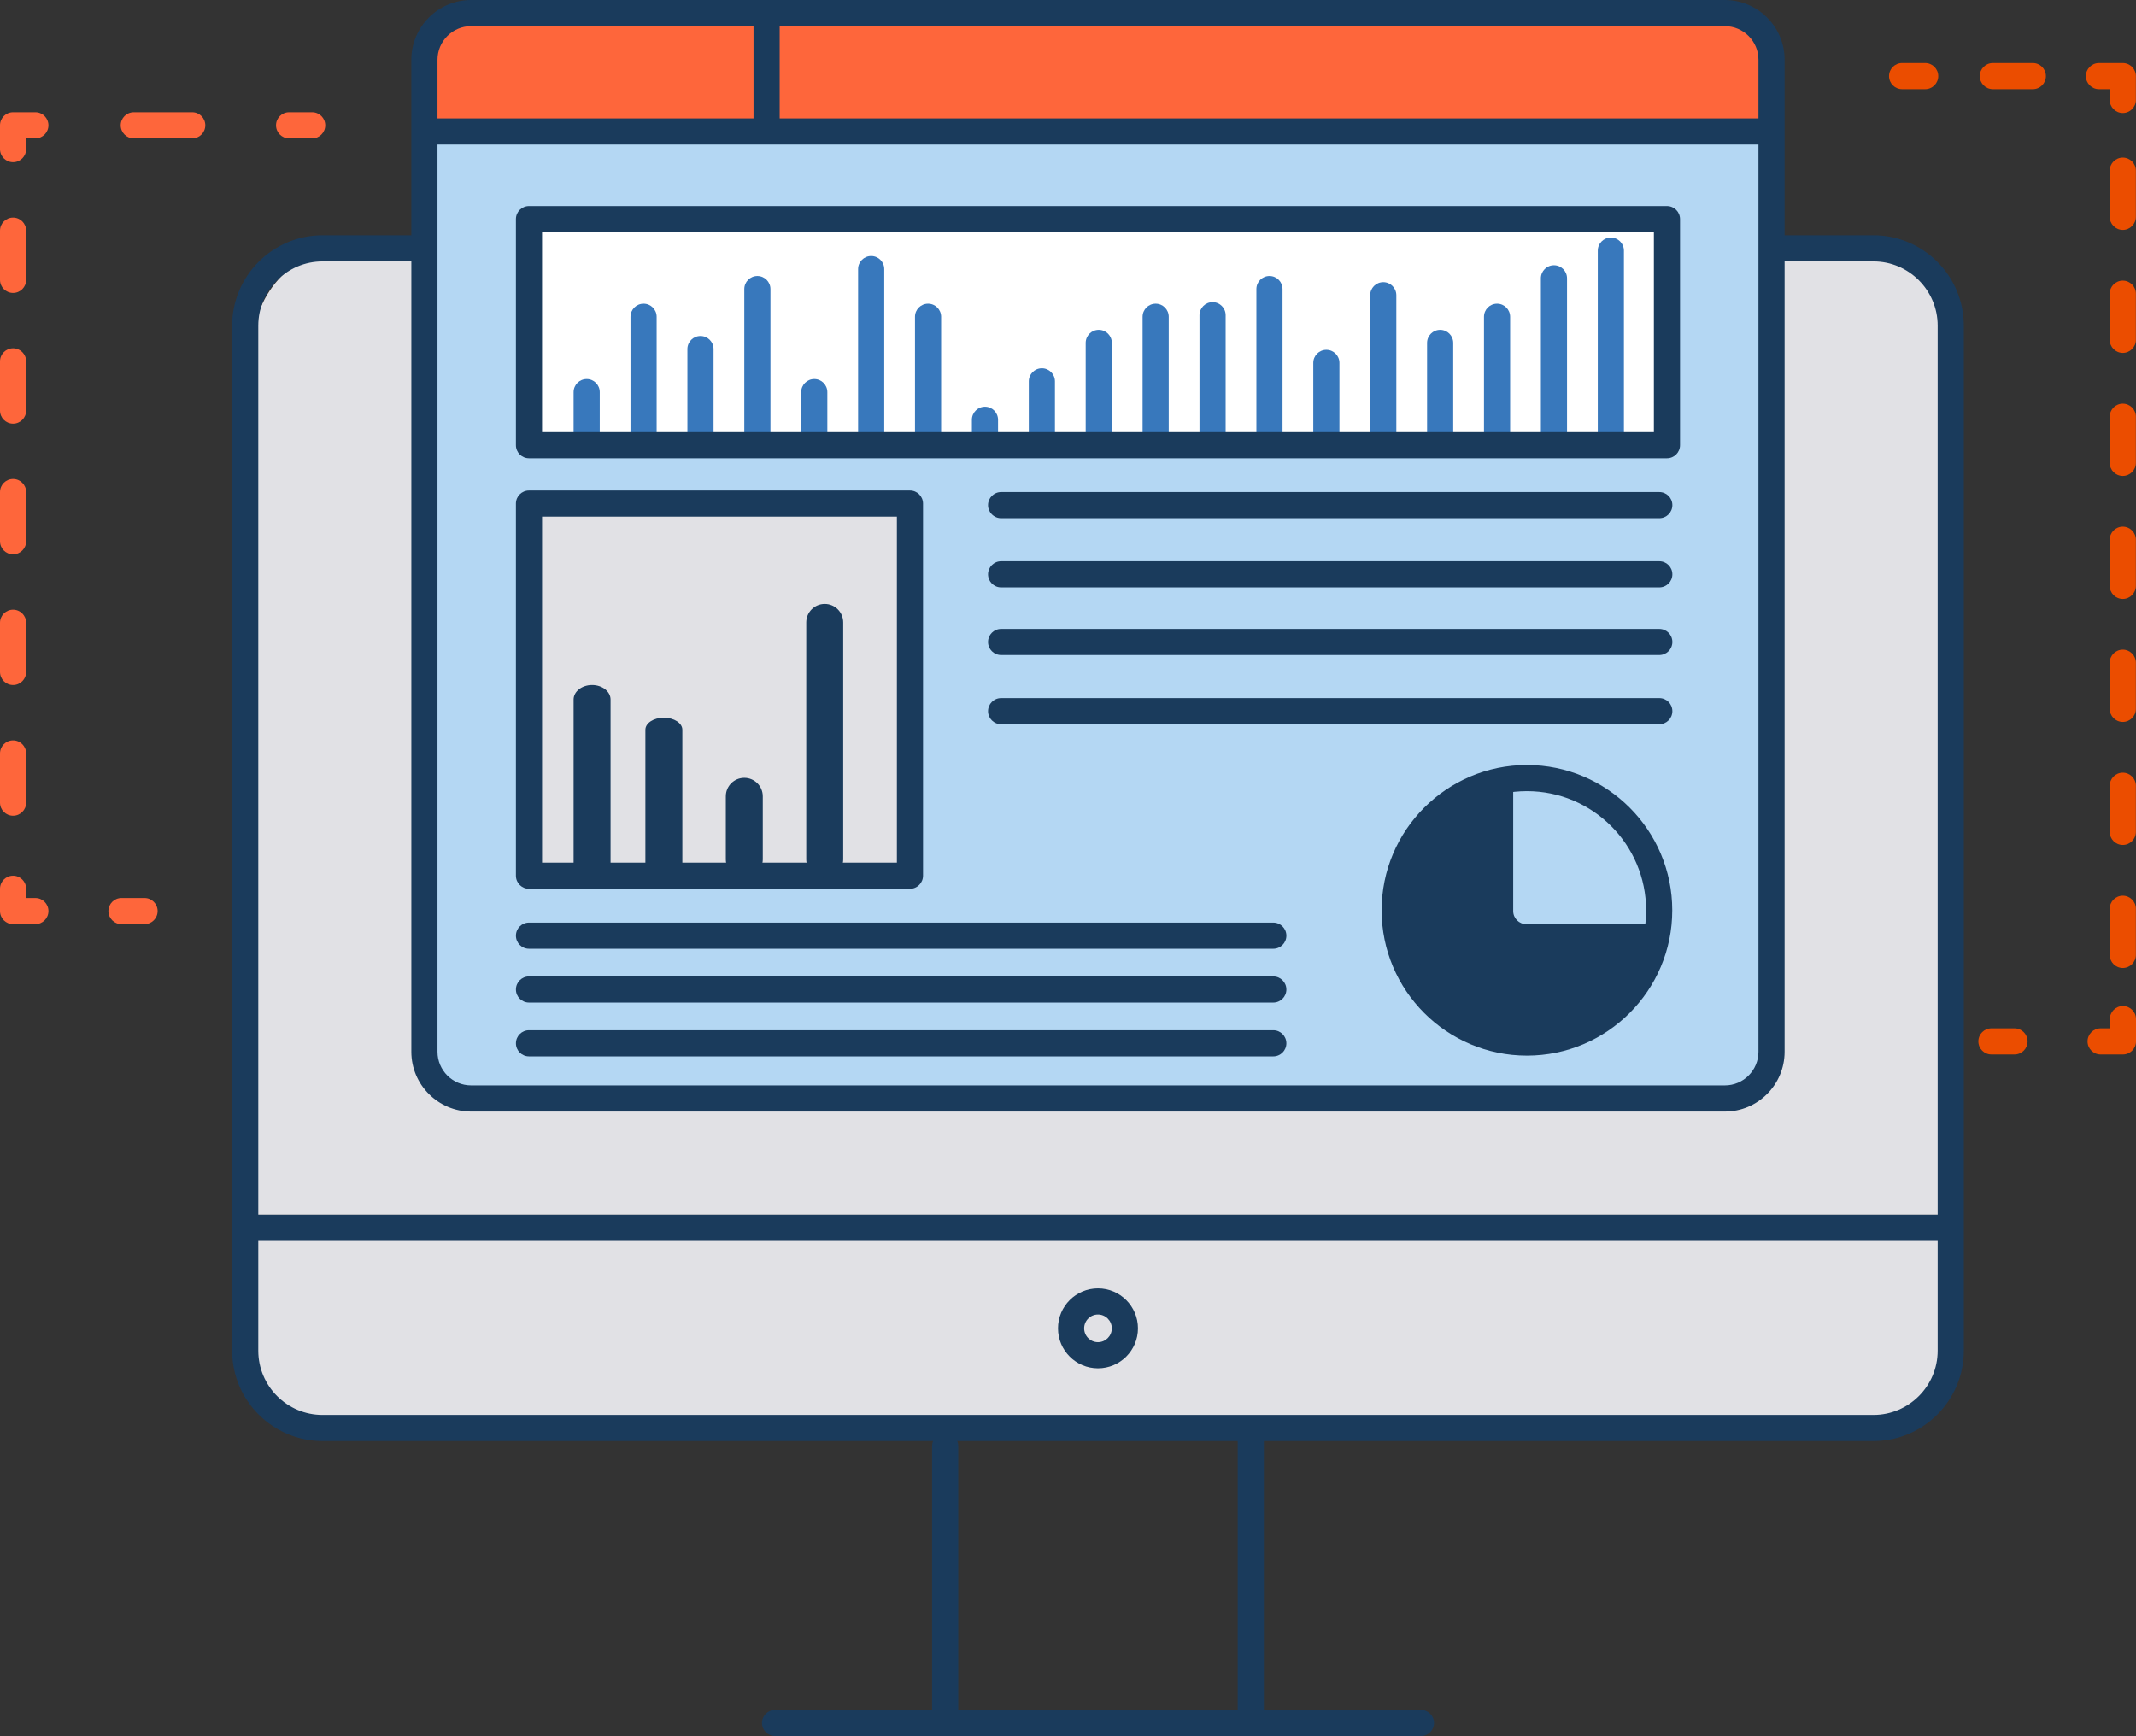
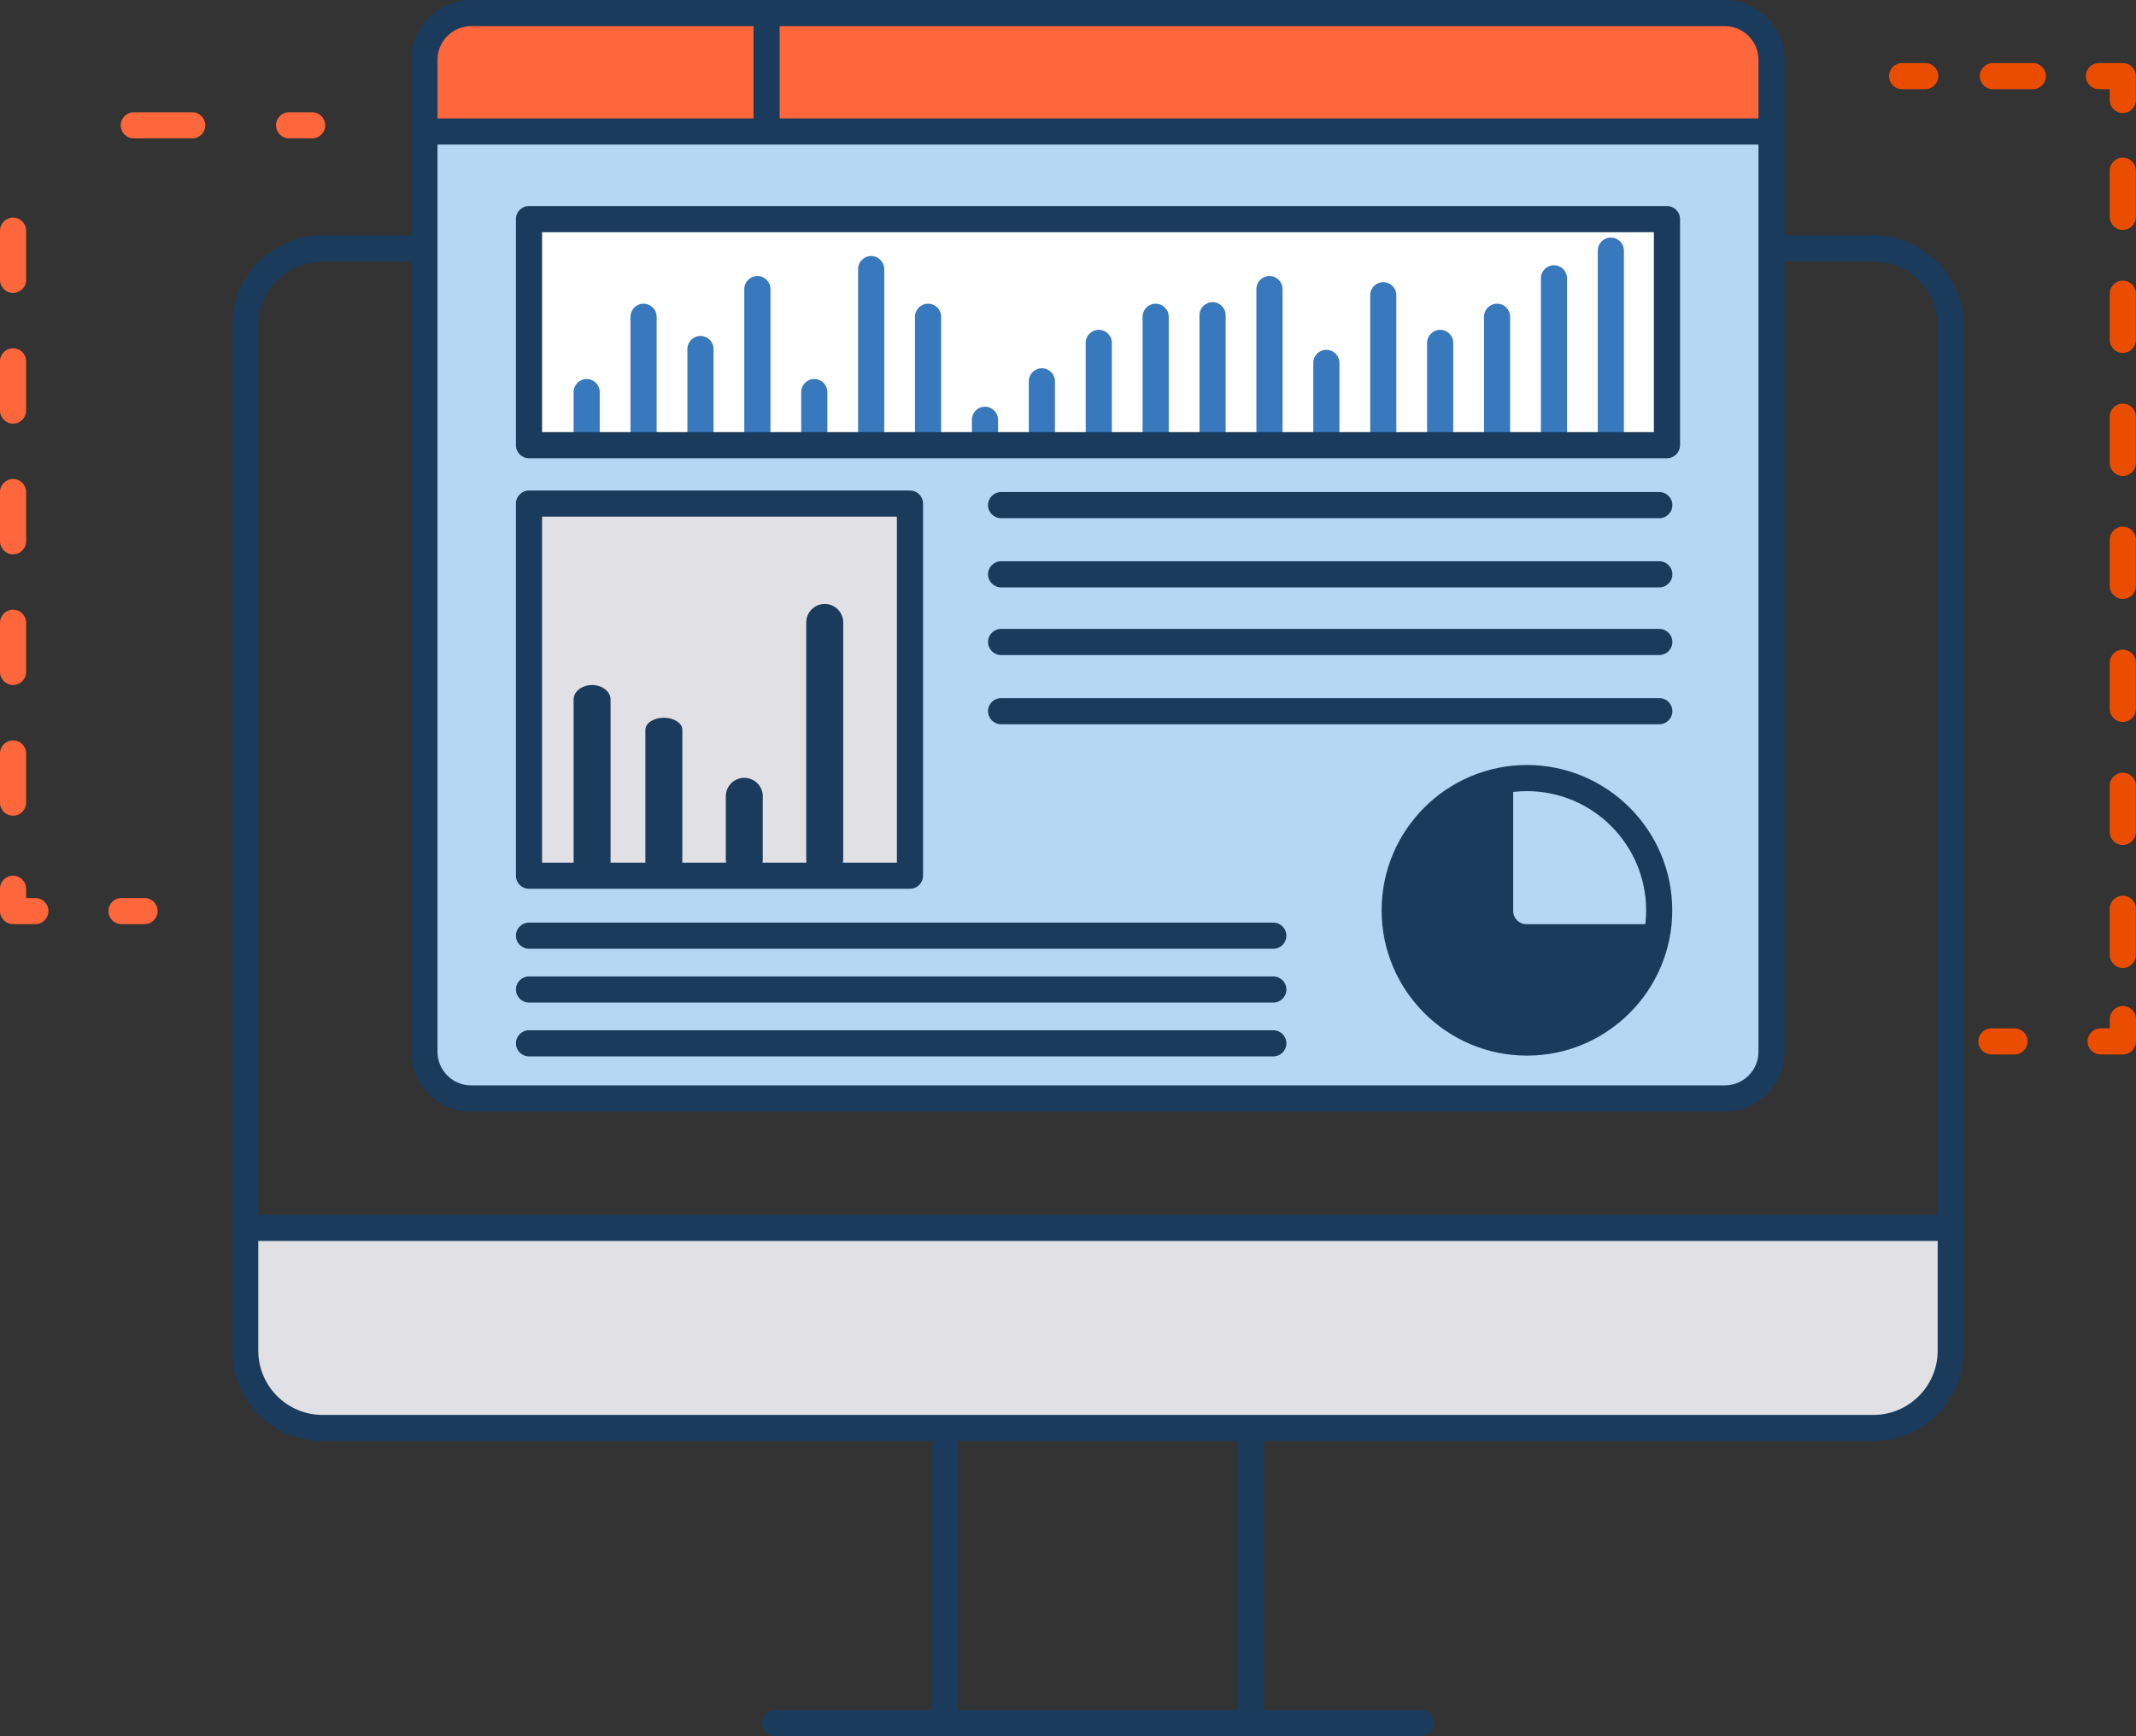
<svg xmlns="http://www.w3.org/2000/svg" id="Layer_1" viewBox="0 0 2256.25 1833.93">
  <rect x="0" y="0" width="2256.25" height="1833.93" fill="#333333" stroke="none" />
  <defs>
    <style>.cls-1{fill:#eb4d00;}.cls-2{fill:#fff;}.cls-3{fill:#fe663b;}.cls-4{fill:#b4d7f3;}.cls-5{fill:#e1e1e5;}.cls-6{fill:#1a3b5c;}.cls-7{fill:#3878bc;}</style>
  </defs>
-   <path class="cls-5" d="m267.18,1283.26h1789.28V341.06c0-44.56-35.71-80.68-79.76-80.68H371.54c-57.63,0-104.36,47.26-104.36,105.55v917.33Z" />
  <path class="cls-4" d="m483.79,1154.32h1366.56c11.55,0,20.91-9.36,20.91-20.91V81.58c0-38.57-31.43-69.84-70.2-69.84H497.89c-31.4,0-56.86,25.33-56.86,56.57v1043.25c0,23.62,19.15,42.76,42.76,42.76Z" />
  <circle class="cls-6" cx="1612.9" cy="961.63" r="135.04" />
  <path class="cls-4" d="m1612.9,825.61c-2.23-.21,0,136.02,0,136.02h130.72s9.03-123.11-130.72-136.02Z" />
  <rect class="cls-2" x="558.77" y="235.2" width="1200.11" height="239.93" />
  <path class="cls-5" d="m333.62,1508.86h1630.94c54.31,0,98.33-44.03,98.33-98.33v-108.39H267.18v140.29c0,36.69,29.74,66.44,66.44,66.44Z" />
  <rect class="cls-5" x="558.77" y="523.96" width="402.42" height="393.1" />
  <path class="cls-3" d="m1819.47,11.74H503.37c-28.61,0-51.8,23.19-51.8,51.8v75.35h1419.69V63.53c0-28.61-23.19-51.8-51.8-51.8Z" />
  <path class="cls-1" d="m2242.31,1022.55c-7.63,0-13.81-6.18-13.81-13.81v-48.73c0-7.63,6.18-13.81,13.81-13.81s13.81,6.18,13.81,13.81v48.73c0,7.63-6.18,13.81-13.81,13.81Zm0-129.95c-7.63,0-13.81-6.18-13.81-13.81v-48.73c0-7.63,6.18-13.81,13.81-13.81s13.81,6.18,13.81,13.81v48.73c0,7.63-6.18,13.81-13.81,13.81Zm0-129.95c-7.63,0-13.81-6.18-13.81-13.81v-48.73c0-7.63,6.18-13.81,13.81-13.81s13.81,6.18,13.81,13.81v48.73c0,7.63-6.18,13.81-13.81,13.81Zm0-129.95c-7.63,0-13.81-6.18-13.81-13.81v-48.73c0-7.63,6.18-13.81,13.81-13.81s13.81,6.18,13.81,13.81v48.73c0,7.63-6.18,13.81-13.81,13.81Zm0-129.95c-7.63,0-13.81-6.18-13.81-13.81v-48.73c0-7.63,6.18-13.81,13.81-13.81s13.81,6.18,13.81,13.81v48.73c0,7.63-6.18,13.81-13.81,13.81Zm0-129.95c-7.63,0-13.81-6.18-13.81-13.81v-48.73c0-7.63,6.18-13.81,13.81-13.81s13.81,6.18,13.81,13.81v48.73c0,7.63-6.18,13.81-13.81,13.81Zm0-129.95c-7.63,0-13.81-6.18-13.81-13.81v-48.73c0-7.63,6.18-13.81,13.81-13.81s13.81,6.18,13.81,13.81v48.73c0,7.63-6.18,13.81-13.81,13.81Z" />
  <path class="cls-1" d="m2242.31,119.39c-7.63,0-13.81-6.18-13.81-13.81v-11.37h-11.37c-7.63,0-13.81-6.18-13.81-13.81s6.18-13.81,13.81-13.81h25.18c7.63,0,13.81,6.18,13.81,13.81v25.18c0,7.63-6.18,13.81-13.81,13.81Z" />
  <path class="cls-1" d="m2147.28,94.21h-42.23c-7.63,0-13.81-6.18-13.81-13.81s6.18-13.81,13.81-13.81h42.23c7.63,0,13.81,6.18,13.81,13.81s-6.18,13.81-13.81,13.81Z" />
  <path class="cls-1" d="m2033.57,94.21h-24.37c-7.63,0-13.81-6.18-13.81-13.81s6.18-13.81,13.81-13.81h24.37c7.63,0,13.81,6.18,13.81,13.81s-6.18,13.81-13.81,13.81Z" />
  <path class="cls-3" d="m329.75,146.19h-24.37c-7.63,0-13.81-6.18-13.81-13.81s6.18-13.81,13.81-13.81h24.37c7.63,0,13.81,6.18,13.81,13.81s-6.18,13.81-13.81,13.81Z" />
  <path class="cls-3" d="m203.05,146.19h-61.73c-7.63,0-13.81-6.18-13.81-13.81s6.18-13.81,13.81-13.81h61.73c7.63,0,13.81,6.18,13.81,13.81s-6.18,13.81-13.81,13.81Z" />
-   <path class="cls-3" d="m13.81,171.37c-7.63,0-13.81-6.18-13.81-13.81v-25.18c0-7.63,6.18-13.81,13.81-13.81h23.55c7.63,0,13.81,6.18,13.81,13.81s-6.18,13.81-13.81,13.81h-9.75v11.37c0,7.63-6.18,13.81-13.81,13.81Z" />
  <path class="cls-3" d="m13.81,861.73c-7.63,0-13.81-6.18-13.81-13.81v-51.98c0-7.63,6.18-13.81,13.81-13.81s13.81,6.18,13.81,13.81v51.98c0,7.63-6.18,13.81-13.81,13.81Zm0-138.07c-7.63,0-13.81-6.18-13.81-13.81v-51.98c0-7.63,6.18-13.81,13.81-13.81s13.81,6.18,13.81,13.81v51.98c0,7.63-6.18,13.81-13.81,13.81Zm0-138.07c-7.63,0-13.81-6.18-13.81-13.81v-51.98c0-7.63,6.18-13.81,13.81-13.81s13.81,6.18,13.81,13.81v51.98c0,7.63-6.18,13.81-13.81,13.81Zm0-138.07c-7.63,0-13.81-6.18-13.81-13.81v-51.98c0-7.63,6.18-13.81,13.81-13.81s13.81,6.18,13.81,13.81v51.98c0,7.63-6.18,13.81-13.81,13.81Zm0-138.07c-7.63,0-13.81-6.18-13.81-13.81v-51.98c0-7.63,6.18-13.81,13.81-13.81s13.81,6.18,13.81,13.81v51.98c0,7.63-6.18,13.81-13.81,13.81Z" />
  <path class="cls-3" d="m37.36,976.25H13.81c-7.63,0-13.81-6.18-13.81-13.81v-23.55c0-7.63,6.18-13.81,13.81-13.81s13.81,6.18,13.81,13.81v9.75h9.75c7.63,0,13.81,6.18,13.81,13.81s-6.18,13.81-13.81,13.81Z" />
  <path class="cls-3" d="m152.69,976.25h-24.37c-7.63,0-13.81-6.18-13.81-13.81s6.18-13.81,13.81-13.81h24.37c7.63,0,13.81,6.18,13.81,13.81s-6.18,13.81-13.81,13.81Z" />
  <path class="cls-6" d="m1978.86,1522.29H340.72c-52.66,0-95.5-42.84-95.5-95.5V344.03c0-52.66,42.84-95.5,95.5-95.5h95.91c7.63,0,13.81,6.18,13.81,13.81s-6.18,13.81-13.81,13.81h-95.91c-37.43,0-67.89,30.45-67.89,67.89v1082.76c0,37.43,30.45,67.89,67.89,67.89h1638.15c37.43,0,67.89-30.45,67.89-67.89V344.03c0-37.43-30.45-67.89-67.89-67.89h-99.78c-7.63,0-13.81-6.18-13.81-13.81s6.18-13.81,13.81-13.81h99.78c52.66,0,95.5,42.84,95.5,95.5v1082.76c0,52.66-42.84,95.5-95.5,95.5Z" />
  <path class="cls-6" d="m998.38,1828.6c-7.63,0-13.81-6.18-13.81-13.81v-287.25c0-7.63,6.18-13.81,13.81-13.81s13.81,6.18,13.81,13.81v287.25c0,7.63-6.18,13.81-13.81,13.81Z" />
  <path class="cls-6" d="m1321.2,1828.6c-7.63,0-13.81-6.18-13.81-13.81v-292.13c0-7.63,6.18-13.81,13.81-13.81s13.81,6.18,13.81,13.81v292.13c0,7.63-6.18,13.81-13.81,13.81Z" />
  <path class="cls-6" d="m1500.93,1833.93h-682.24c-7.63,0-13.81-6.18-13.81-13.81s6.18-13.81,13.81-13.81h682.24c7.63,0,13.81,6.18,13.81,13.81s-6.18,13.81-13.81,13.81Z" />
  <path class="cls-6" d="m2056.47,1310.88H263.15c-7.63,0-13.81-6.18-13.81-13.81s6.18-13.81,13.81-13.81h1793.32c7.63,0,13.81,6.18,13.81,13.81s-6.18,13.81-13.81,13.81Z" />
-   <path class="cls-6" d="m1159.79,1445.45c-23.29,0-42.23-18.94-42.23-42.23s18.94-42.23,42.23-42.23,42.23,18.94,42.23,42.23-18.94,42.23-42.23,42.23Zm0-56.84c-8.06,0-14.61,6.56-14.61,14.61s6.56,14.61,14.61,14.61,14.61-6.56,14.61-14.61-6.56-14.61-14.61-14.61Z" />
  <path class="cls-6" d="m1821.94,1174.22H497.64c-34.81,0-63.14-28.32-63.14-63.14V63.14c0-34.81,28.32-63.14,63.14-63.14h1324.3c34.81,0,63.14,28.32,63.14,63.14v1047.94c0,34.81-28.32,63.14-63.14,63.14ZM497.64,27.61c-19.59,0-35.52,15.94-35.52,35.52v1047.94c0,19.59,15.94,35.52,35.52,35.52h1324.3c19.59,0,35.52-15.94,35.52-35.52V63.14c0-19.59-15.94-35.52-35.52-35.52H497.64Z" />
  <path class="cls-6" d="m1868.04,152.69H451.58c-7.63,0-13.81-6.18-13.81-13.81s6.18-13.81,13.81-13.81h1416.46c7.63,0,13.81,6.18,13.81,13.81s-6.18,13.81-13.81,13.81Z" />
  <path class="cls-6" d="m809.75,150.26c-7.63,0-13.81-6.18-13.81-13.81V22.74c0-7.63,6.18-13.81,13.81-13.81s13.81,6.18,13.81,13.81v113.71c0,7.63-6.18,13.81-13.81,13.81Z" />
  <path class="cls-6" d="m961.19,938.89h-402.42c-7.63,0-13.81-6.18-13.81-13.81v-393.1c0-7.63,6.18-13.81,13.81-13.81h402.42c7.63,0,13.81,6.18,13.81,13.81v393.1c0,7.63-6.18,13.81-13.81,13.81Zm-388.61-27.61h374.81v-365.49h-374.81v365.49Z" />
  <path class="cls-6" d="m1752.71,547.42h-695.24c-7.63,0-13.81-6.18-13.81-13.81s6.18-13.81,13.81-13.81h695.24c7.63,0,13.81,6.18,13.81,13.81s-6.18,13.81-13.81,13.81Z" />
  <path class="cls-6" d="m1752.71,620.51h-695.24c-7.63,0-13.81-6.18-13.81-13.81s6.18-13.81,13.81-13.81h695.24c7.63,0,13.81,6.18,13.81,13.81s-6.18,13.81-13.81,13.81Z" />
  <path class="cls-6" d="m1752.71,691.99h-695.24c-7.63,0-13.81-6.18-13.81-13.81s6.18-13.81,13.81-13.81h695.24c7.63,0,13.81,6.18,13.81,13.81s-6.18,13.81-13.81,13.81Z" />
  <path class="cls-6" d="m1752.71,765.08h-695.24c-7.63,0-13.81-6.18-13.81-13.81s6.18-13.81,13.81-13.81h695.24c7.63,0,13.81,6.18,13.81,13.81s-6.18,13.81-13.81,13.81Z" />
  <path class="cls-6" d="m1344.99,1115.95h-786.2c-7.63,0-13.81-6.18-13.81-13.81s6.18-13.81,13.81-13.81h786.2c7.63,0,13.81,6.18,13.81,13.81s-6.18,13.81-13.81,13.81Z" />
  <path class="cls-6" d="m1344.99,1059.1h-786.2c-7.63,0-13.81-6.18-13.81-13.81s6.18-13.81,13.81-13.81h786.2c7.63,0,13.81,6.18,13.81,13.81s-6.18,13.81-13.81,13.81Z" />
  <path class="cls-6" d="m1344.99,1002.24h-786.2c-7.63,0-13.81-6.18-13.81-13.81s6.18-13.81,13.81-13.81h786.2c7.63,0,13.81,6.18,13.81,13.81s-6.18,13.81-13.81,13.81Z" />
  <path class="cls-4" d="m1751.08,976.25h-138.88c-7.63,0-13.81-6.18-13.81-13.81v-138.88c0-7.63,6.18-13.81,13.81-13.81s13.81,6.18,13.81,13.81v125.08h125.08c7.63,0,13.81,6.18,13.81,13.81s-6.18,13.81-13.81,13.81Z" />
  <path class="cls-6" d="m1612.9,1115.14c-84.64,0-153.5-68.86-153.5-153.5s68.86-153.5,153.5-153.5,153.5,68.86,153.5,153.5-68.86,153.5-153.5,153.5Zm0-279.39c-69.42,0-125.89,56.47-125.89,125.89s56.47,125.89,125.89,125.89,125.89-56.47,125.89-125.89-56.47-125.89-125.89-125.89Z" />
  <path class="cls-7" d="m619.7,475.13c-7.63,0-13.81-6.18-13.81-13.81v-47.11c0-7.63,6.18-13.81,13.81-13.81s13.81,6.18,13.81,13.81v47.11c0,7.63-6.18,13.81-13.81,13.81Z" />
  <path class="cls-7" d="m679.8,475.13c-7.63,0-13.81-6.18-13.81-13.81v-126.7c0-7.63,6.18-13.81,13.81-13.81s13.81,6.18,13.81,13.81v126.7c0,7.63-6.18,13.81-13.81,13.81Z" />
  <path class="cls-7" d="m800.01,475.13c-7.63,0-13.81-6.18-13.81-13.81v-155.94c0-7.63,6.18-13.81,13.81-13.81s13.81,6.18,13.81,13.81v155.94c0,7.63-6.18,13.81-13.81,13.81Z" />
  <path class="cls-7" d="m920.21,475.13c-7.63,0-13.81-6.18-13.81-13.81v-177.06c0-7.63,6.18-13.81,13.81-13.81s13.81,6.18,13.81,13.81v177.06c0,7.63-6.18,13.81-13.81,13.81Z" />
  <path class="cls-7" d="m1040.42,475.13c-7.63,0-13.81-6.18-13.81-13.81v-17.87c0-7.63,6.18-13.81,13.81-13.81s13.81,6.18,13.81,13.81v17.87c0,7.63-6.18,13.81-13.81,13.81Z" />
  <path class="cls-7" d="m1100.52,475.13c-7.63,0-13.81-6.18-13.81-13.81v-58.48c0-7.63,6.18-13.81,13.81-13.81s13.81,6.18,13.81,13.81v58.48c0,7.63-6.18,13.81-13.81,13.81Z" />
  <path class="cls-7" d="m1160.62,475.13c-7.63,0-13.81-6.18-13.81-13.81v-99.09c0-7.63,6.18-13.81,13.81-13.81s13.81,6.18,13.81,13.81v99.09c0,7.63-6.18,13.81-13.81,13.81Z" />
  <path class="cls-7" d="m1280.83,475.13c-7.63,0-13.81-6.18-13.81-13.81v-128.33c0-7.63,6.18-13.81,13.81-13.81s13.81,6.18,13.81,13.81v128.33c0,7.63-6.18,13.81-13.81,13.81Z" />
  <path class="cls-7" d="m1220.72,475.13c-7.63,0-13.81-6.18-13.81-13.81v-126.7c0-7.63,6.18-13.81,13.81-13.81s13.81,6.18,13.81,13.81v126.7c0,7.63-6.18,13.81-13.81,13.81Z" />
  <path class="cls-7" d="m980.31,475.13c-7.63,0-13.81-6.18-13.81-13.81v-126.7c0-7.63,6.18-13.81,13.81-13.81s13.81,6.18,13.81,13.81v126.7c0,7.63-6.18,13.81-13.81,13.81Z" />
  <path class="cls-7" d="m860.11,475.13c-7.63,0-13.81-6.18-13.81-13.81v-47.11c0-7.63,6.18-13.81,13.81-13.81s13.81,6.18,13.81,13.81v47.11c0,7.63-6.18,13.81-13.81,13.81Z" />
  <path class="cls-7" d="m739.91,475.13c-7.63,0-13.81-6.18-13.81-13.81v-92.59c0-7.63,6.18-13.81,13.81-13.81s13.81,6.18,13.81,13.81v92.59c0,7.63-6.18,13.81-13.81,13.81Z" />
  <path class="cls-7" d="m1340.93,475.13c-7.63,0-13.81-6.18-13.81-13.81v-155.94c0-7.63,6.18-13.81,13.81-13.81s13.81,6.18,13.81,13.81v155.94c0,7.63-6.18,13.81-13.81,13.81Z" />
  <path class="cls-7" d="m1401.03,475.13c-7.63,0-13.81-6.18-13.81-13.81v-77.97c0-7.63,6.18-13.81,13.81-13.81s13.81,6.18,13.81,13.81v77.97c0,7.63-6.18,13.81-13.81,13.81Z" />
  <path class="cls-7" d="m1461.13,475.13c-7.63,0-13.81-6.18-13.81-13.81v-149.44c0-7.63,6.18-13.81,13.81-13.81s13.81,6.18,13.81,13.81v149.44c0,7.63-6.18,13.81-13.81,13.81Z" />
  <path class="cls-7" d="m1521.23,475.13c-7.63,0-13.81-6.18-13.81-13.81v-99.09c0-7.63,6.18-13.81,13.81-13.81s13.81,6.18,13.81,13.81v99.09c0,7.63-6.18,13.81-13.81,13.81Z" />
  <path class="cls-7" d="m1581.34,475.13c-7.63,0-13.81-6.18-13.81-13.81v-126.7c0-7.63,6.18-13.81,13.81-13.81s13.81,6.18,13.81,13.81v126.7c0,7.63-6.18,13.81-13.81,13.81Z" />
  <path class="cls-7" d="m1641.44,475.13c-7.63,0-13.81-6.18-13.81-13.81v-167.31c0-7.63,6.18-13.81,13.81-13.81s13.81,6.18,13.81,13.81v167.31c0,7.63-6.18,13.81-13.81,13.81Z" />
  <path class="cls-7" d="m1701.54,475.13c-7.63,0-13.81-6.18-13.81-13.81v-196.55c0-7.63,6.18-13.81,13.81-13.81s13.81,6.18,13.81,13.81v196.55c0,7.63-6.18,13.81-13.81,13.81Z" />
  <path class="cls-6" d="m1760.81,484.07H558.77c-7.63,0-13.81-6.18-13.81-13.81v-238.78c0-7.63,6.18-13.81,13.81-13.81h1202.04c7.63,0,13.81,6.18,13.81,13.81v238.78c0,7.63-6.18,13.81-13.81,13.81Zm-1188.24-27.61h1174.43v-211.17H572.57v211.17Z" />
  <path class="cls-6" d="m701.24,927.32c-10.78,0-19.52-5.7-19.52-12.72v-143.68c0-7.03,8.74-12.72,19.52-12.72s19.52,5.7,19.52,12.72v143.68c0,7.03-8.74,12.72-19.52,12.72Z" />
  <path class="cls-6" d="m625.41,927.32c-10.78,0-19.52-6.86-19.52-15.32v-173.02c0-8.46,8.74-15.32,19.52-15.32s19.52,6.86,19.52,15.32v173.02c0,8.46-8.74,15.32-19.52,15.32Z" />
  <path class="cls-6" d="m871.16,927.32c-10.78,0-19.52-8.74-19.52-19.52v-250.29c0-10.78,8.74-19.52,19.52-19.52s19.52,8.74,19.52,19.52v250.29c0,10.78-8.74,19.52-19.52,19.52Z" />
  <path class="cls-6" d="m786.2,927.32c-10.78,0-19.52-8.74-19.52-19.52v-66.59c0-10.78,8.74-19.52,19.52-19.52s19.52,8.74,19.52,19.52v66.59c0,10.78-8.74,19.52-19.52,19.52Z" />
  <path class="cls-1" d="m2218.89,1113.92h23.55c7.63,0,13.81-6.18,13.81-13.81v-23.55c0-7.63-6.18-13.81-13.81-13.81s-13.81,6.18-13.81,13.81v9.75h-9.75c-7.63,0-13.81,6.18-13.81,13.81s6.18,13.81,13.81,13.81Z" />
  <path class="cls-1" d="m2103.56,1113.92h24.37c7.63,0,13.81-6.18,13.81-13.81s-6.18-13.81-13.81-13.81h-24.37c-7.63,0-13.81,6.18-13.81,13.81s6.18,13.81,13.81,13.81Z" />
</svg>